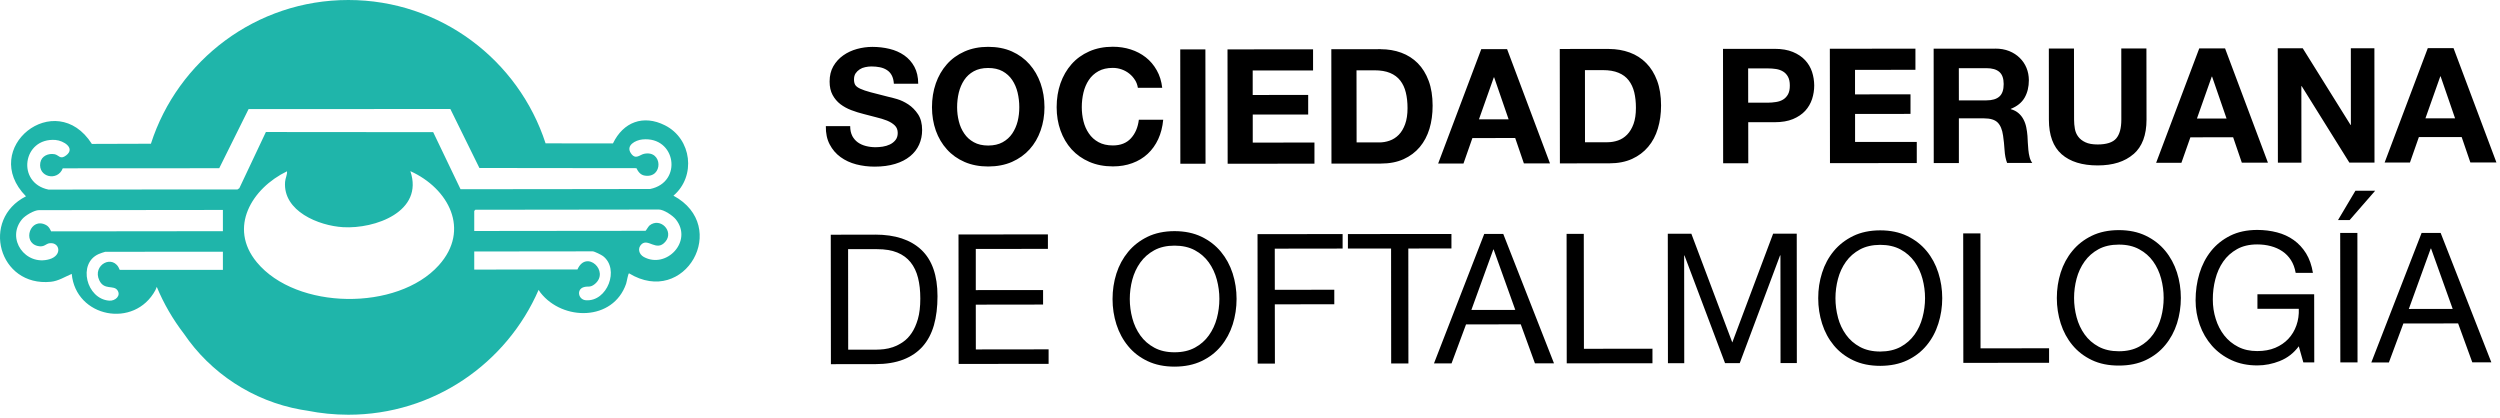
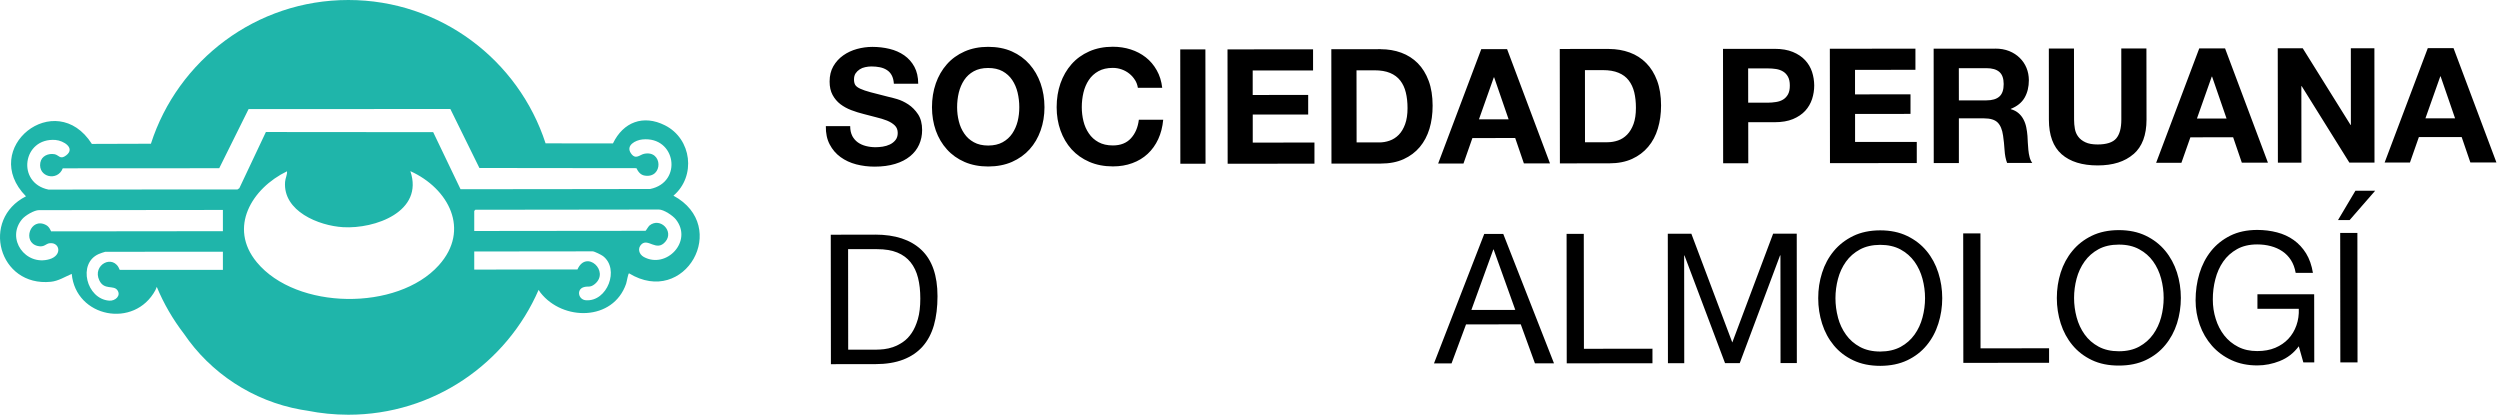
<svg xmlns="http://www.w3.org/2000/svg" width="538" height="90" viewBox="0 0 538 90" fill="none">
  <path fill-rule="evenodd" clip-rule="evenodd" d="M183.411 29.25C183.111 28.67 182.96 27.97 182.96 27.15H177.721C177.694 28.67 177.97 29.98 178.55 31.08C179.124 32.18 179.901 33.087 180.881 33.8C181.861 34.513 182.987 35.037 184.261 35.37C185.534 35.697 186.85 35.86 188.21 35.86C189.884 35.86 191.361 35.663 192.641 35.27C193.914 34.883 194.981 34.337 195.841 33.63C196.707 32.93 197.357 32.097 197.791 31.13C198.224 30.163 198.441 29.117 198.441 27.99C198.441 26.61 198.147 25.477 197.561 24.59C196.974 23.71 196.277 23.003 195.471 22.47C194.664 21.943 193.854 21.56 193.041 21.32C192.221 21.08 191.581 20.913 191.121 20.82C189.587 20.433 188.341 20.113 187.381 19.86C186.427 19.607 185.681 19.353 185.141 19.1C184.601 18.853 184.237 18.58 184.05 18.28C183.87 17.98 183.781 17.587 183.781 17.1C183.781 16.573 183.894 16.137 184.121 15.79C184.354 15.45 184.647 15.163 185.001 14.93C185.354 14.697 185.751 14.537 186.191 14.45C186.624 14.357 187.061 14.307 187.501 14.3C188.167 14.3 188.781 14.357 189.341 14.47C189.907 14.583 190.407 14.78 190.841 15.06C191.281 15.333 191.631 15.71 191.891 16.19C192.157 16.677 192.314 17.287 192.36 18.02H197.601C197.594 16.593 197.321 15.38 196.781 14.38C196.241 13.38 195.511 12.557 194.591 11.91C193.671 11.27 192.617 10.807 191.431 10.52C190.251 10.233 189.017 10.09 187.731 10.09C186.624 10.09 185.521 10.24 184.421 10.54C183.314 10.847 182.324 11.31 181.451 11.93C180.577 12.55 179.87 13.327 179.33 14.26C178.797 15.193 178.531 16.29 178.531 17.55C178.531 18.677 178.744 19.637 179.171 20.43C179.597 21.217 180.154 21.877 180.841 22.41C181.534 22.937 182.317 23.367 183.191 23.7C184.064 24.033 184.961 24.313 185.881 24.54C186.774 24.793 187.657 25.023 188.531 25.23C189.404 25.437 190.187 25.677 190.881 25.95C191.567 26.23 192.124 26.577 192.55 26.99C192.977 27.403 193.191 27.943 193.191 28.61C193.191 29.23 193.03 29.74 192.71 30.14C192.384 30.547 191.981 30.863 191.501 31.09C191.021 31.317 190.504 31.473 189.951 31.56C189.397 31.64 188.881 31.68 188.401 31.68C187.687 31.68 186.997 31.593 186.33 31.42C185.664 31.247 185.084 30.983 184.591 30.63C184.097 30.27 183.697 29.803 183.391 29.23L183.411 29.25ZM201.381 17.97C200.834 19.543 200.561 21.25 200.561 23.09C200.567 24.883 200.844 26.557 201.391 28.11C201.944 29.657 202.741 31.003 203.781 32.15C204.814 33.303 206.084 34.207 207.591 34.86C209.091 35.507 210.784 35.83 212.671 35.83C214.584 35.823 216.287 35.493 217.781 34.84C219.274 34.18 220.537 33.277 221.571 32.13C222.604 30.983 223.394 29.633 223.941 28.08C224.494 26.527 224.771 24.853 224.771 23.06C224.764 21.22 224.484 19.513 223.931 17.94C223.377 16.367 222.584 14.997 221.55 13.83C220.517 12.657 219.254 11.737 217.761 11.07C216.261 10.4 214.541 10.08 212.651 10.08C210.771 10.08 209.077 10.413 207.571 11.08C206.064 11.747 204.794 12.667 203.761 13.84C202.727 15.013 201.934 16.387 201.381 17.96V17.97ZM206.341 26.1C206.094 25.12 205.971 24.113 205.971 23.08C205.971 22 206.09 20.953 206.33 19.94C206.577 18.933 206.964 18.03 207.49 17.23C208.017 16.437 208.704 15.807 209.55 15.34C210.404 14.867 211.437 14.63 212.651 14.63C213.871 14.63 214.907 14.863 215.761 15.33C216.614 15.803 217.304 16.433 217.83 17.22C218.364 18.02 218.75 18.923 218.99 19.93C219.23 20.943 219.351 21.99 219.351 23.07C219.357 24.103 219.241 25.11 219.001 26.09C218.754 27.063 218.367 27.943 217.841 28.73C217.314 29.51 216.624 30.137 215.77 30.61C214.924 31.077 213.891 31.313 212.671 31.32C211.451 31.32 210.417 31.083 209.571 30.61C208.717 30.143 208.027 29.517 207.501 28.73C206.967 27.957 206.581 27.08 206.341 26.1ZM244.251 17.21C244.571 17.723 244.777 18.287 244.87 18.9H250.11C249.95 17.48 249.557 16.22 248.93 15.12C248.31 14.013 247.524 13.087 246.571 12.34C245.617 11.593 244.537 11.027 243.331 10.64C242.124 10.253 240.84 10.06 239.48 10.06C237.6 10.06 235.907 10.393 234.401 11.06C232.894 11.727 231.624 12.647 230.591 13.82C229.557 14.993 228.764 16.367 228.211 17.94C227.664 19.52 227.391 21.23 227.391 23.07C227.391 24.863 227.667 26.533 228.22 28.08C228.774 29.633 229.567 30.983 230.6 32.13C231.64 33.277 232.914 34.177 234.42 34.83C235.92 35.483 237.614 35.81 239.501 35.81C241.021 35.81 242.41 35.577 243.67 35.11C244.937 34.65 246.04 33.983 246.98 33.11C247.92 32.237 248.677 31.18 249.251 29.94C249.824 28.693 250.181 27.303 250.321 25.77H245.081C244.874 27.423 244.304 28.757 243.37 29.77C242.444 30.783 241.154 31.293 239.501 31.3C238.281 31.3 237.244 31.063 236.391 30.59C235.537 30.123 234.847 29.497 234.321 28.71C233.787 27.937 233.4 27.06 233.16 26.08C232.92 25.1 232.8 24.093 232.8 23.06C232.8 21.98 232.92 20.933 233.16 19.92C233.4 18.913 233.784 18.013 234.311 17.22C234.837 16.427 235.527 15.793 236.381 15.32C237.227 14.847 238.26 14.61 239.48 14.61C240.14 14.61 240.777 14.72 241.391 14.94C241.997 15.153 242.544 15.457 243.031 15.85C243.517 16.237 243.92 16.69 244.24 17.21H244.251ZM259.401 10.63H253.99L254.011 35.24H259.43L259.401 10.62V10.63ZM264.16 10.63L264.191 35.24L282.87 35.22V30.67L269.591 30.69V24.65L281.521 24.64V20.43L269.581 20.44V15.17L282.571 15.16V10.61L264.16 10.63ZM297.12 10.58L286.501 10.59L286.531 35.21L297.151 35.2C299.031 35.2 300.667 34.883 302.061 34.25C303.447 33.617 304.607 32.747 305.54 31.64C306.467 30.533 307.16 29.223 307.62 27.71C308.074 26.197 308.3 24.54 308.3 22.74C308.3 20.7 308.017 18.92 307.451 17.4C306.891 15.887 306.11 14.623 305.11 13.61C304.11 12.603 302.924 11.847 301.55 11.34C300.184 10.84 298.707 10.59 297.12 10.59V10.58ZM291.941 30.65L291.92 15.13H295.79C297.124 15.13 298.244 15.32 299.151 15.7C300.057 16.08 300.787 16.627 301.341 17.34C301.894 18.053 302.291 18.907 302.531 19.9C302.777 20.9 302.901 22.023 302.901 23.27C302.901 24.623 302.727 25.773 302.381 26.72C302.041 27.66 301.584 28.423 301.011 29.01C300.431 29.597 299.774 30.017 299.04 30.27C298.307 30.53 297.551 30.657 296.771 30.65H291.941ZM324.321 10.57H318.771L309.49 35.19H314.941L316.86 29.71L326.071 29.7L327.941 35.17H333.561L324.321 10.56V10.57ZM324.651 25.68H318.271L321.47 16.64H321.54L324.651 25.67V25.68ZM346.281 10.53L335.66 10.54L335.691 35.16L346.311 35.15C348.191 35.15 349.827 34.833 351.22 34.2C352.607 33.567 353.764 32.697 354.691 31.59C355.624 30.49 356.317 29.18 356.771 27.66C357.231 26.147 357.461 24.493 357.461 22.7C357.461 20.653 357.177 18.873 356.61 17.36C356.044 15.84 355.261 14.577 354.261 13.57C353.261 12.557 352.077 11.8 350.711 11.3C349.344 10.8 347.867 10.547 346.281 10.54V10.53ZM341.091 30.61L341.081 15.09H344.941C346.274 15.09 347.394 15.28 348.3 15.66C349.214 16.033 349.944 16.577 350.49 17.29C351.044 18.003 351.444 18.86 351.691 19.86C351.931 20.86 352.05 21.98 352.05 23.22C352.05 24.58 351.88 25.73 351.54 26.67C351.194 27.617 350.734 28.383 350.16 28.97C349.587 29.557 348.931 29.977 348.191 30.23C347.457 30.483 346.7 30.61 345.92 30.61H341.091ZM370.79 10.52L370.821 35.13H376.23L376.22 26.3H381.91C383.45 26.3 384.761 26.077 385.841 25.63C386.921 25.177 387.8 24.583 388.48 23.85C389.154 23.11 389.647 22.263 389.961 21.31C390.267 20.357 390.42 19.383 390.42 18.39C390.414 17.383 390.257 16.407 389.951 15.46C389.637 14.52 389.141 13.683 388.461 12.95C387.781 12.217 386.901 11.627 385.821 11.18C384.741 10.733 383.431 10.51 381.891 10.51L370.79 10.52ZM380.42 22.1H376.211L376.201 14.72H380.41C381.03 14.72 381.627 14.763 382.201 14.85C382.781 14.943 383.287 15.123 383.72 15.39C384.16 15.657 384.511 16.03 384.771 16.51C385.037 16.99 385.17 17.62 385.17 18.4C385.177 19.18 385.047 19.813 384.781 20.3C384.514 20.78 384.164 21.153 383.73 21.42C383.297 21.687 382.791 21.863 382.211 21.95C381.637 22.043 381.04 22.093 380.42 22.1ZM393.781 10.49L393.811 35.11L412.49 35.09V30.54L399.211 30.55V24.52L411.141 24.51V20.3L399.201 20.31V15.04L412.201 15.02V10.47L393.781 10.49ZM429.391 10.47L416.12 10.48L416.141 35.09H421.55V25.47H426.961C428.314 25.47 429.291 25.767 429.891 26.36C430.491 26.96 430.881 27.9 431.061 29.18C431.207 30.173 431.314 31.21 431.381 32.29C431.447 33.37 431.63 34.297 431.93 35.07H437.35C437.09 34.73 436.897 34.313 436.771 33.82C436.644 33.327 436.554 32.803 436.501 32.25C436.441 31.697 436.401 31.157 436.381 30.63C436.361 30.103 436.337 29.643 436.311 29.25C436.264 28.63 436.177 28.01 436.051 27.39C435.924 26.77 435.721 26.2 435.441 25.68C435.167 25.16 434.811 24.713 434.371 24.34C433.937 23.96 433.387 23.677 432.72 23.49V23.43C434.1 22.877 435.094 22.07 435.701 21.01C436.307 19.95 436.611 18.697 436.611 17.25C436.604 16.303 436.434 15.423 436.1 14.61C435.767 13.797 435.284 13.08 434.651 12.46C434.024 11.84 433.267 11.35 432.381 10.99C431.494 10.637 430.497 10.46 429.391 10.46V10.47ZM427.47 21.61H421.55L421.54 14.67H427.47C428.71 14.67 429.641 14.94 430.261 15.48C430.881 16.02 431.191 16.887 431.191 18.08C431.197 19.32 430.891 20.217 430.271 20.77C429.651 21.323 428.72 21.6 427.48 21.6L427.47 21.61ZM459.141 33.17C461.001 31.55 461.931 29.07 461.931 25.73L461.91 10.43H456.501L456.511 25.74C456.511 27.58 456.144 28.93 455.41 29.79C454.677 30.65 453.347 31.083 451.421 31.09C450.314 31.09 449.434 30.933 448.781 30.62C448.121 30.313 447.607 29.913 447.241 29.42C446.867 28.927 446.624 28.357 446.511 27.71C446.397 27.07 446.341 26.417 446.341 25.75L446.321 10.45H440.91L440.921 25.75C440.927 29.11 441.844 31.593 443.671 33.2C445.504 34.8 448.087 35.6 451.421 35.6C454.701 35.6 457.271 34.787 459.131 33.16L459.141 33.17ZM478.831 10.41V10.42H478.841L478.831 10.41ZM478.831 10.41H473.281L464.001 35.03H469.441L471.371 29.55L480.571 29.54L482.441 35.01H488.061L478.831 10.41ZM479.16 25.51H472.781L475.97 16.48H476.04L479.151 25.5L479.16 25.51ZM495.551 10.39H490.171L490.201 35.01H495.271L495.251 18.53H495.321L505.581 34.99H510.991L510.97 10.38H505.901L505.91 26.89H505.841L495.551 10.39ZM528.001 10.36H522.461L513.171 34.98H518.621L520.54 29.5L529.751 29.49L531.621 34.96H537.23L528.001 10.36ZM528.331 25.47H521.951L525.151 16.43H525.22L528.331 25.46V25.47ZM188.351 50.5L178.781 50.51L178.811 78.37L188.381 78.36C190.694 78.36 192.697 78.033 194.391 77.38C196.077 76.727 197.467 75.783 198.561 74.55C199.654 73.31 200.461 71.787 200.981 69.98C201.494 68.167 201.751 66.09 201.751 63.75C201.751 59.277 200.59 55.947 198.27 53.76C195.95 51.58 192.644 50.49 188.351 50.49V50.5ZM188.701 75.25H182.531L182.511 53.62H188.751C190.471 53.62 191.917 53.86 193.091 54.34C194.264 54.82 195.22 55.52 195.96 56.44C196.7 57.367 197.234 58.487 197.561 59.8C197.891 61.11 198.05 62.55 198.05 64.26C198.05 65.98 197.877 67.447 197.531 68.66C197.177 69.873 196.727 70.88 196.181 71.68C195.634 72.487 195.017 73.123 194.33 73.59C193.644 74.063 192.947 74.423 192.24 74.67C191.54 74.917 190.877 75.073 190.251 75.14C189.631 75.207 189.111 75.24 188.691 75.24L188.701 75.25Z" fill="black" />
-   <path fill-rule="evenodd" clip-rule="evenodd" d="M225.51 53.56L209.99 53.57V62.43L224.47 62.42V65.54L209.99 65.56L210 75.2L225.66 75.18V78.3L206.3 78.32L206.27 50.46L225.51 50.44V53.56ZM240.25 58.87C240.81 57.117 241.65 55.564 242.77 54.21C243.883 52.857 245.273 51.774 246.94 50.96C248.606 50.154 250.543 49.747 252.75 49.74C254.956 49.74 256.896 50.144 258.57 50.95C260.23 51.75 261.62 52.827 262.74 54.18C263.86 55.534 264.703 57.087 265.27 58.84C265.83 60.6 266.11 62.43 266.11 64.33C266.11 66.23 265.833 68.057 265.28 69.81C264.72 71.564 263.88 73.12 262.76 74.48C261.646 75.834 260.256 76.907 258.59 77.7C256.923 78.494 254.986 78.894 252.78 78.9C250.566 78.9 248.626 78.504 246.96 77.71C245.293 76.924 243.903 75.854 242.79 74.5C241.67 73.147 240.826 71.59 240.26 69.83C239.7 68.077 239.42 66.25 239.42 64.35C239.42 62.45 239.696 60.624 240.25 58.87ZM243.68 68.5C244.046 69.867 244.62 71.097 245.4 72.19C246.18 73.284 247.183 74.16 248.41 74.82C249.636 75.487 251.093 75.817 252.78 75.81C254.466 75.81 255.923 75.477 257.15 74.81C258.37 74.15 259.37 73.27 260.15 72.17C260.93 71.077 261.503 69.847 261.87 68.48C262.23 67.114 262.41 65.727 262.41 64.32C262.41 62.92 262.226 61.537 261.86 60.17C261.493 58.804 260.92 57.574 260.14 56.48C259.36 55.387 258.356 54.51 257.13 53.85C255.91 53.19 254.453 52.86 252.76 52.86C251.066 52.86 249.61 53.194 248.39 53.86C247.17 54.527 246.17 55.407 245.39 56.5C244.61 57.594 244.036 58.824 243.67 60.19C243.31 61.557 243.13 62.944 243.13 64.35C243.13 65.75 243.313 67.134 243.68 68.5ZM288.93 50.37V53.49L274.33 53.51L274.34 62.37L287.14 62.35V65.48L274.34 65.49L274.36 78.25H270.65L270.62 50.39L288.93 50.37ZM290.07 53.49V50.37L312.35 50.35V53.47L303.07 53.48L303.09 78.22H299.38L299.36 53.48L290.07 53.49Z" fill="black" />
  <path fill-rule="evenodd" clip-rule="evenodd" d="M323.5 50.34L334.42 78.19H330.32L327.27 69.8L315.49 69.81L312.37 78.21H308.59L319.41 50.34H323.5ZM326.09 66.69L321.43 53.69H321.36L316.64 66.7L326.09 66.69ZM340.83 50.32L340.86 75.06L355.61 75.04V78.17L337.16 78.19L337.13 50.33H340.83V50.32ZM372.79 73.7L381.58 50.28H386.66L386.68 78.13H383.17L383.15 54.96H383.07L374.39 78.15H371.23L362.5 54.98H362.43L362.45 78.16H358.94L358.91 50.3H363.98L372.79 73.7ZM392.11 58.7C392.663 56.947 393.5 55.393 394.62 54.04C395.74 52.687 397.133 51.603 398.8 50.79C400.46 49.983 402.396 49.577 404.61 49.57C406.816 49.57 408.753 49.973 410.42 50.78C412.086 51.58 413.48 52.657 414.6 54.01C415.72 55.363 416.56 56.92 417.12 58.68C417.686 60.433 417.97 62.26 417.97 64.16C417.97 66.06 417.69 67.887 417.13 69.64C416.576 71.4 415.74 72.957 414.62 74.31C413.506 75.663 412.116 76.737 410.45 77.53C408.783 78.323 406.846 78.723 404.64 78.73C402.426 78.73 400.486 78.333 398.82 77.54C397.153 76.753 395.76 75.683 394.64 74.33C393.52 72.977 392.68 71.42 392.12 69.66C391.56 67.907 391.28 66.08 391.28 64.18C391.273 62.28 391.55 60.453 392.11 58.7ZM395.53 68.34C395.897 69.707 396.473 70.937 397.26 72.03C398.04 73.123 399.043 74 400.27 74.66C401.49 75.32 402.946 75.65 404.64 75.65C406.326 75.643 407.783 75.31 409.01 74.65C410.23 73.983 411.23 73.103 412.01 72.01C412.79 70.917 413.36 69.687 413.72 68.32C414.086 66.953 414.27 65.567 414.27 64.16C414.27 62.753 414.086 61.367 413.72 60C413.353 58.633 412.78 57.403 412 56.31C411.213 55.217 410.21 54.34 408.99 53.68C407.763 53.02 406.306 52.69 404.62 52.69C402.926 52.697 401.47 53.03 400.25 53.69C399.023 54.357 398.02 55.237 397.24 56.33C396.46 57.423 395.89 58.657 395.53 60.03C395.17 61.39 394.99 62.773 394.99 64.18C394.99 65.587 395.173 66.973 395.54 68.34H395.53ZM426.19 50.22L426.21 74.96L440.96 74.95V78.07L422.51 78.09L422.48 50.23H426.19V50.22ZM443.46 58.65C444.02 56.897 444.86 55.343 445.98 53.99C447.093 52.63 448.483 51.547 450.15 50.74C451.81 49.933 453.747 49.527 455.96 49.52C458.173 49.52 460.113 49.923 461.78 50.73C463.44 51.53 464.83 52.607 465.95 53.96C467.07 55.313 467.913 56.867 468.48 58.62C469.04 60.38 469.32 62.21 469.32 64.11C469.32 66.01 469.043 67.837 468.49 69.59C467.93 71.343 467.09 72.897 465.97 74.25C464.856 75.61 463.466 76.687 461.8 77.48C460.133 78.273 458.196 78.67 455.99 78.67C453.776 78.677 451.836 78.283 450.17 77.49C448.503 76.697 447.11 75.623 445.99 74.27C444.87 72.917 444.03 71.363 443.47 69.61C442.91 67.857 442.63 66.03 442.63 64.13C442.63 62.23 442.907 60.403 443.46 58.65ZM446.89 68.28C447.256 69.647 447.83 70.877 448.61 71.97C449.39 73.063 450.393 73.94 451.62 74.6C452.84 75.26 454.296 75.59 455.99 75.59C457.683 75.59 459.14 75.257 460.36 74.59C461.58 73.923 462.58 73.043 463.36 71.95C464.14 70.857 464.713 69.627 465.08 68.26C465.44 66.893 465.62 65.507 465.62 64.1C465.62 62.693 465.436 61.307 465.07 59.94C464.703 58.573 464.13 57.343 463.35 56.25C462.57 55.163 461.567 54.29 460.34 53.63C459.113 52.963 457.656 52.633 455.97 52.64C454.276 52.64 452.82 52.97 451.6 53.63C450.38 54.297 449.38 55.177 448.6 56.27C447.82 57.363 447.246 58.597 446.88 59.97C446.52 61.337 446.34 62.723 446.34 64.13C446.34 65.53 446.523 66.913 446.89 68.28ZM490.65 77.68C489.037 78.32 487.41 78.64 485.77 78.64C483.69 78.64 481.83 78.257 480.19 77.49C478.55 76.73 477.156 75.7 476.01 74.4C474.863 73.093 473.99 71.597 473.39 69.91C472.79 68.223 472.49 66.467 472.49 64.64C472.49 62.613 472.766 60.68 473.32 58.84C473.88 57.013 474.713 55.407 475.82 54.02C476.92 52.647 478.296 51.547 479.95 50.72C481.596 49.9 483.526 49.487 485.74 49.48C487.253 49.48 488.68 49.657 490.02 50.01C491.36 50.357 492.556 50.907 493.61 51.66C494.663 52.413 495.55 53.37 496.27 54.53C496.983 55.69 497.473 57.087 497.74 58.72H494.03C493.843 57.66 493.503 56.743 493.01 55.97C492.516 55.203 491.903 54.573 491.17 54.08C490.443 53.587 489.616 53.217 488.69 52.97C487.77 52.723 486.79 52.6 485.75 52.6C484.056 52.6 482.607 52.94 481.4 53.62C480.187 54.3 479.196 55.193 478.43 56.3C477.663 57.407 477.1 58.67 476.74 60.09C476.373 61.503 476.193 62.953 476.2 64.44C476.193 65.9 476.403 67.3 476.83 68.64C477.243 69.973 477.853 71.157 478.66 72.19C479.466 73.217 480.463 74.033 481.65 74.64C482.837 75.253 484.21 75.557 485.77 75.55C487.23 75.55 488.516 75.317 489.63 74.85C490.75 74.377 491.693 73.73 492.46 72.91C493.227 72.09 493.803 71.127 494.19 70.02C494.583 68.913 494.753 67.723 494.7 66.45L485.8 66.46V63.33L498.01 63.32L498.03 77.99H495.68L494.7 74.52C493.606 75.987 492.257 77.037 490.65 77.67V77.68ZM505.64 47.36H503.14L506.89 41.04H511.14L505.64 47.36ZM503.61 50.13H507.31L507.34 77.99H503.64L503.61 50.13Z" fill="black" />
-   <path d="M525.229 50.13L536.139 77.98H532.039L528.989 69.6L517.209 69.61L514.089 78H510.309L521.129 50.13H525.229ZM527.819 66.48L523.169 53.49H523.089L518.379 66.49L527.819 66.48Z" fill="black" />
  <path d="M144.928 42.11C149.848 37.91 148.868 29.87 143.098 26.97C138.438 24.62 134.118 26.26 131.908 30.86L117.408 30.85C111.598 12.95 94.788 0 74.958 0C55.118 0 38.248 12.98 32.478 30.93L19.768 30.97C11.958 18.73 -4.582 31.9 5.588 42.25C-4.212 47.2 -0.302 61.77 10.948 60.64C12.578 60.47 13.978 59.56 15.438 58.94C16.288 68.31 28.938 70.81 33.448 62.43C33.555 62.203 33.652 61.97 33.738 61.73C35.238 65.35 37.208 68.73 39.558 71.79C45.308 80.28 54.408 86.3 64.768 88.16C65.222 88.24 65.682 88.313 66.148 88.38C69.002 88.953 71.938 89.243 74.958 89.25C93.298 89.25 109.048 78.19 115.908 62.38C116.022 62.587 116.155 62.787 116.308 62.98C121.128 69.13 131.948 69.13 134.738 61.07C134.888 60.63 135.158 58.86 135.368 58.82C147.398 66.15 157.198 48.73 144.928 42.11ZM11.018 49.79C10.938 49.79 10.718 48.86 9.918 48.43C6.538 46.62 4.688 52.15 8.128 52.94C9.578 53.28 9.808 52.4 10.768 52.33C12.888 52.16 13.428 54.96 10.658 55.78C5.478 57.3 1.248 51.38 4.748 47.18C5.418 46.37 7.358 45.22 8.388 45.22L30.338 45.2L47.968 45.18V49.75L30.628 49.77L11.018 49.79ZM32.388 58.08H25.768C24.418 54.47 19.748 57.03 21.388 60.36C22.428 62.49 24.418 61.3 25.248 62.43C26.118 63.63 24.798 64.81 23.488 64.7C18.598 64.33 16.658 56.69 21.238 54.67C21.438 54.58 22.518 54.19 22.628 54.19L31.348 54.18L47.968 54.17V58.07L32.378 58.08H32.388ZM94.428 57.09C85.538 66.97 63.798 66.74 55.268 56.44C49.058 48.94 54.228 40.5 61.768 36.86C61.828 37.65 61.408 38.32 61.348 39.14C60.868 45.46 68.608 48.58 73.818 48.89C80.678 49.3 91.268 45.55 88.308 36.83C96.528 40.54 101.308 49.45 94.428 57.09ZM93.218 28.44L57.218 28.41L51.508 40.5L51.108 40.77L30.498 40.78L10.438 40.8C3.478 39.38 4.848 29.58 11.948 30.12C13.678 30.26 16.288 31.87 14.238 33.44C12.938 34.44 12.658 33.36 11.768 33.19C10.418 32.94 8.938 33.55 8.678 35C8.128 38.14 12.408 39.1 13.508 36.22L31.138 36.21L47.178 36.2L53.498 23.47L96.918 23.46L103.168 36.15L118.778 36.17L136.958 36.19C137.338 36.96 137.838 37.65 138.748 37.79C142.758 38.43 142.668 32.24 138.608 33.1C137.678 33.29 136.788 34.48 135.768 32.98C134.618 31.28 136.758 30.16 138.228 30.01C145.468 29.28 146.988 39.23 139.918 40.67L119.408 40.7L99.108 40.72L93.218 28.43V28.44ZM126.048 64.61C124.448 64.47 124.018 62.29 125.608 61.8C126.558 61.5 126.968 61.97 127.998 61.13C131.308 58.41 126.188 53.61 124.268 57.99H117.548L102.058 58.02V54.12L118.568 54.1L127.558 54.09C127.898 54.09 129.438 54.85 129.768 55.11C133.408 57.9 130.678 65 126.048 64.61ZM138.548 55.3C137.498 54.72 137.128 53.42 138.068 52.55C139.498 51.23 141.278 54.22 143.168 52.04C145.128 49.79 142.098 46.68 139.788 48.51C139.518 48.72 139.008 49.67 138.918 49.67L119.298 49.69L102.058 49.71V45.39L102.298 45.14L119.578 45.12L141.788 45.09C142.838 45.09 144.778 46.38 145.438 47.21C149.168 51.9 143.418 57.95 138.548 55.3Z" fill="#1FB5AA" />
</svg>